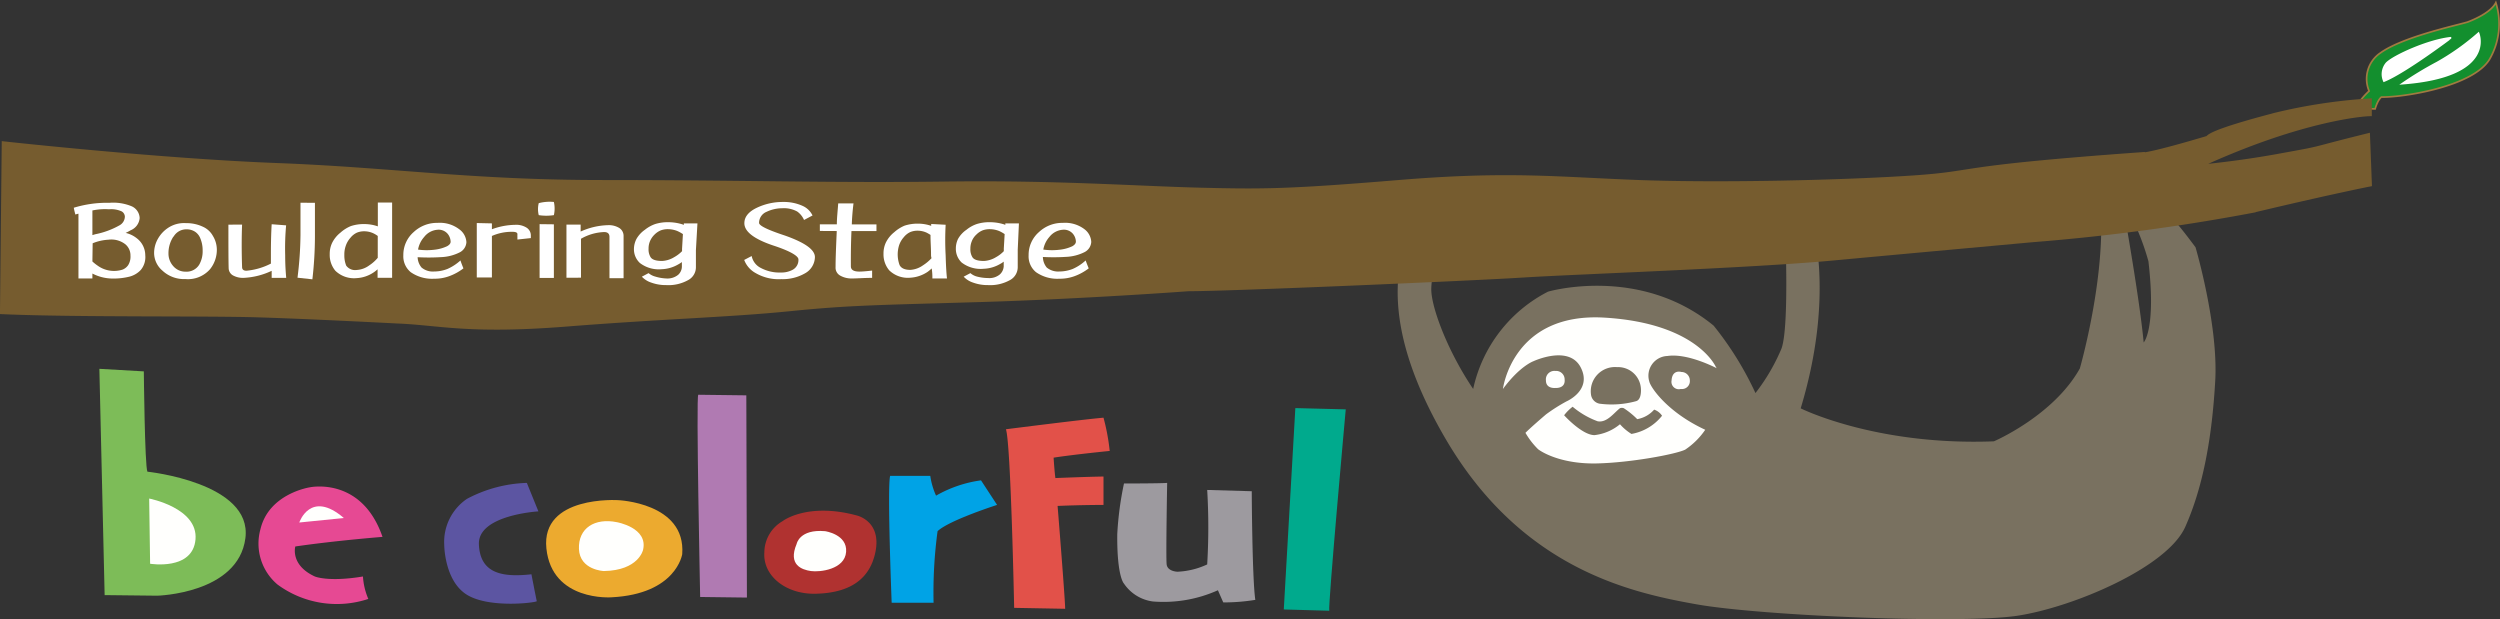
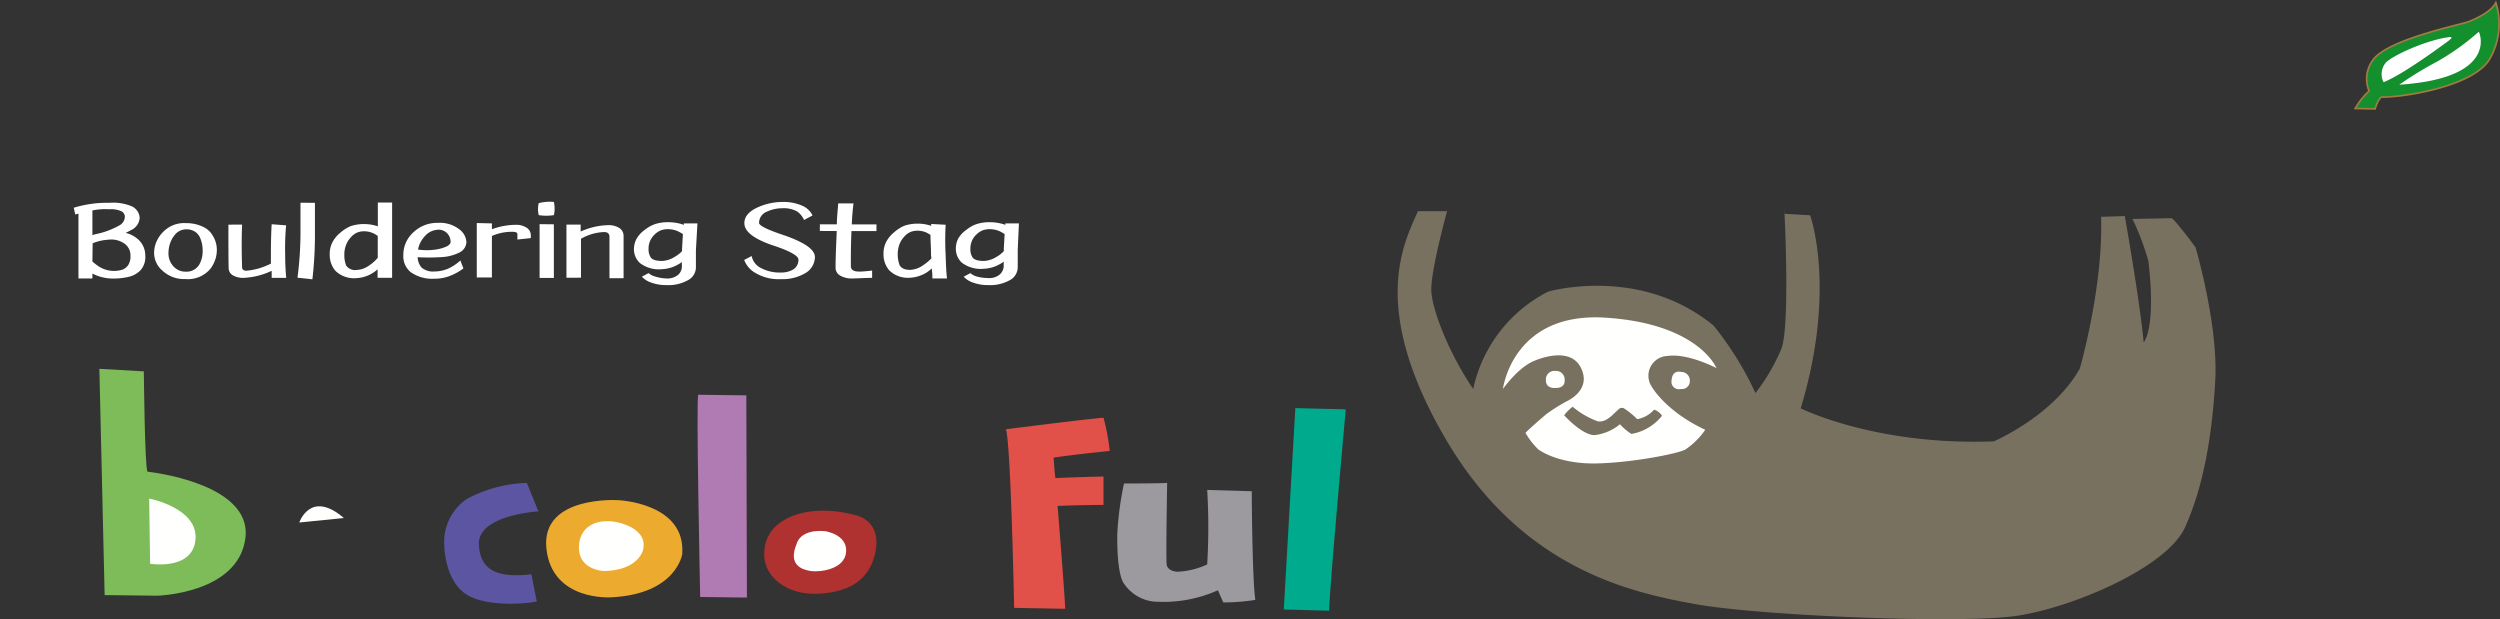
<svg xmlns="http://www.w3.org/2000/svg" id="レイヤー_1" data-name="レイヤー 1" viewBox="0 0 294.11 72.84">
  <rect x="0" y="0" width="294.11" height="72.84" fill="#333333" stroke="none" />
  <defs>
    <style>.cls-1{fill:#138f2e;stroke:#a17b40;}.cls-1,.cls-2{stroke-width:0.2px;}.cls-17,.cls-2{fill:#fff;}.cls-2{stroke:#fff;}.cls-3{fill:#797160;}.cls-4{fill:#fffffd;}.cls-5{fill:#765c2f;stroke:#765c2f;}.cls-6{fill:#7dbc58;}.cls-7{fill:#e64993;}.cls-8{fill:#5c55a2;}.cls-9{fill:#ecaa2f;}.cls-10{fill:#b07ab2;}.cls-11{fill:#b03230;}.cls-12{fill:#00a3e6;}.cls-13{fill:#e25149;}.cls-14{fill:#9d9a9f;}.cls-15{fill:none;stroke:#231815;}.cls-16{fill:#00aa8d;}</style>
  </defs>
  <path class="cls-1" d="M282.21,19a8.27,8.27,0,0,1,1.63-2.05,3.68,3.68,0,0,1,1.33-4.48c2.54-1.84,8.67-3.18,10.21-3.62,0,0,2.7-.94,3.37-2.3a8.3,8.3,0,0,1-.75,6.68c-2,3.25-10.29,4.48-12.71,4.43,0,0-.41.25-.74,1.39Z" transform="translate(-5.13 -6.24)" />
  <path class="cls-2" d="M285.59,15.78a2,2,0,0,1,.29-2.1c.83-.87,5-2.75,7.62-3C293.5,10.68,288.09,14.77,285.59,15.78Z" transform="translate(-5.13 -6.24)" />
  <path class="cls-2" d="M287.75,16.08a41.33,41.33,0,0,1,4.09-2.48,28.42,28.42,0,0,0,4.87-3.46S298.87,15.24,287.75,16.08Z" transform="translate(-5.13 -6.24)" />
  <path class="cls-3" d="M171.94,31.09h3.43s-2,7.21-1.85,9.46,2,7.12,4.92,11.45a16.86,16.86,0,0,1,8.81-11.45s10.76-3.15,19.48,4a38,38,0,0,1,4.92,7.93,23.1,23.1,0,0,0,3.06-5.23c.93-2.52.46-13.88.37-15.59s0-.27,0-.27l3,.18s3.15,8.65-1.11,22.71c0,0,8.81,4.42,22.73,3.88,0,0,7-3,10.11-8.57,0,0,2.78-9.64,2.5-17.84l2.79-.09s1.76,9.91,2.22,14.87c0,0,1.49-1.53.56-9.55A29.07,29.07,0,0,0,256,32l4.54-.09s0-.45,2.88,3.42c0,0,2.69,9.11,2.32,15.69s-1.4,12.44-3.53,17.21S249,77.69,242.45,78.68s-30.24,0-37.76-1.35-20.5-4.06-29.5-19.47S170.27,34.87,171.94,31.09Z" transform="translate(-5.13 -6.24)" />
  <path class="cls-4" d="M181.94,52s1.11-9.06,12-8.39S207,49.43,207,49.43l.09.13s-3.39-1.8-5.8-1.44a2.32,2.32,0,0,0-2.13,3c.14.67,2.09,3.6,6.58,5.68a8.69,8.69,0,0,1-2.36,2.34c-1.11.54-6.4,1.53-10.39,1.62s-6.31-1.21-6.91-1.67a9.1,9.1,0,0,1-1.49-1.93s.47-.5,2.42-2.17a20.34,20.34,0,0,1,2.41-1.53s3.06-1.31,1.67-4-5.57-.72-5.57-.72S183.93,49.3,181.94,52Z" transform="translate(-5.13 -6.24)" />
  <path class="cls-4" d="M202.93,50a1,1,0,0,1,1,1,.93.93,0,0,1-1.06,1,.87.87,0,0,1-1.09-1C201.86,49.66,202.93,50,202.93,50Z" transform="translate(-5.13 -6.24)" />
  <path class="cls-4" d="M188.11,49.88a1,1,0,0,1,1.09,1c.11,1.12-1.11,1-1.11,1S187,52,187,51A1,1,0,0,1,188.11,49.88Z" transform="translate(-5.13 -6.24)" />
-   <path class="cls-3" d="M195.37,49.43a2.69,2.69,0,0,1,2.8,2.48s.14,1.35-.58,1.53a10.88,10.88,0,0,1-4.29.29,1.25,1.25,0,0,1-1-1.08A2.85,2.85,0,0,1,195.37,49.43Z" transform="translate(-5.13 -6.24)" />
  <path class="cls-3" d="M199.73,54.43a1.82,1.82,0,0,1,.93.72,5.9,5.9,0,0,1-3.6,2.14,6.11,6.11,0,0,1-1.35-1.14,5.7,5.7,0,0,1-3,1.28c-1.44,0-3.53-2.28-3.57-2.34a5.53,5.53,0,0,1,1-1,9.81,9.81,0,0,0,2.94,1.71c1.09.21,1.93-1,2.62-1.53a.61.61,0,0,1,.47,0,9.51,9.51,0,0,1,1.57,1.28A3.44,3.44,0,0,0,199.73,54.43Z" transform="translate(-5.13 -6.24)" />
-   <path class="cls-5" d="M5.83,23.4s18.21,2,31.86,2.52,22.76,2,38.39,2,27.11.36,40.17.18,22.76.54,30.08.72,10.29.18,23.35-.9,18.6-.36,28.29,0,24.34,0,32.26-.54,4.16-1.09,26.51-2.71c0,0-.19.54,8.31-2,0,0-.39-.54,7.92-2.7a63.54,63.54,0,0,1,10.69-1.63v1.08s-8.12.36-21.57,6.86c0,0,5.14-.36,11.08-1.44s3-.54,10.29-2.35l.2,5.24s-4.56.9-13.66,3.07a241.32,241.32,0,0,1-25.72,3.43s-13.85,1.26-23.55,2.16-30.67,1.63-36.41,2S149.89,40,144.94,40c0,0-12.27.91-24.34,1.27s-15.43.36-22.56,1.08-14.84.9-26.31,1.81S56.89,44,51.94,43.8c0,0-10.49-.55-16.62-.73s-21.18,0-29.69-.36Z" transform="translate(-5.13 -6.24)" />
-   <path class="cls-6" d="M16.82,49.63l5.23.3s.11,11.13.42,11.8c0,0,12.37,1.28,11.53,7.82s-10.37,6.77-10.37,6.77l-6.19-.07Z" transform="translate(-5.13 -6.24)" />
+   <path class="cls-6" d="M16.82,49.63l5.23.3s.11,11.13.42,11.8c0,0,12.37,1.28,11.53,7.82s-10.37,6.77-10.37,6.77l-6.19-.07" transform="translate(-5.13 -6.24)" />
  <path class="cls-4" d="M22.68,64.89S28.45,66,28.13,69.7s-5.34,2.86-5.34,2.86Z" transform="translate(-5.13 -6.24)" />
-   <path class="cls-7" d="M50.13,69.4s-5.65.45-10.26,1.13c0,0-.63,2.18,2.3,3.53,0,0,1.57.68,5.66,0a7.89,7.89,0,0,0,.63,2.64A11.76,11.76,0,0,1,37.77,75a6.3,6.3,0,0,1-2-6.5c1-4.21,5.81-4.93,5.81-4.93S47.67,62.26,50.13,69.4Z" transform="translate(-5.13 -6.24)" />
  <path class="cls-4" d="M45.58,67.18l-5.24.53S41.65,63.8,45.58,67.18Z" transform="translate(-5.13 -6.24)" />
  <path class="cls-8" d="M67.11,63.05l1.36,3.35s-7.13.41-7,3.87,2.78,3.91,6.18,3.53c0,0,.58,3,.63,3.16s-5.55.9-8.22-.75-2.67-5.9-2.67-5.9a6.13,6.13,0,0,1,2.67-5.38A16,16,0,0,1,67.11,63.05Z" transform="translate(-5.13 -6.24)" />
  <path class="cls-9" d="M77.84,65.08s8,.3,7.55,6.35c0,0-.68,4.7-8.33,5.08,0,0-7,.52-7.65-5.75S77.84,65.08,77.84,65.08Z" transform="translate(-5.13 -6.24)" />
  <path class="cls-4" d="M77.69,67.67s3.72.64,3.09,3.27c0,0-.52,2.41-4.61,2.48,0,0-2.83-.11-2.93-2.59S75.12,67.15,77.69,67.67Z" transform="translate(-5.13 -6.24)" />
  <path class="cls-10" d="M87.28,52.68l5.65.07S93,74.7,93,76.54l-5.5-.07S87,52.68,87.28,52.68Z" transform="translate(-5.13 -6.24)" />
  <path class="cls-11" d="M97.18,67.56s2.88-2.26,8.74-.68c0,0,2.94.64,2.2,4.29s-3.61,4.85-7.07,4.92-6.18-2.1-6-4.85A4.28,4.28,0,0,1,97.18,67.56Z" transform="translate(-5.13 -6.24)" />
  <path class="cls-4" d="M102.2,68.73s2.63.37,2.47,2.44-3.09,2.4-4.14,2.25-2.73-.71-1.68-3.19C98.85,70.23,99.17,68.46,102.2,68.73Z" transform="translate(-5.13 -6.24)" />
-   <path class="cls-12" d="M109.85,62.22h4.72a8.72,8.72,0,0,0,.68,2.33,14.57,14.57,0,0,1,5.29-1.8l1.89,2.89s-5.66,1.81-7,3.09a53.73,53.73,0,0,0-.47,8.42l-4.93,0S109.49,63.58,109.85,62.22Z" transform="translate(-5.13 -6.24)" />
  <path class="cls-13" d="M123.47,56.74s9.17-1.17,11.48-1.36a24.61,24.61,0,0,1,.73,3.91s-4.14.41-6.6.79c0,0,.1,1.62.21,2.4,0,0,3.67-.15,5.66-.18v3.34s-2.62,0-5.4.12c0,0,.89,11,.89,12.1l-6-.11S124.05,58.35,123.47,56.74Z" transform="translate(-5.13 -6.24)" />
  <path class="cls-14" d="M137.36,63.12s4.24,0,5.08-.07c0,0-.16,8.76-.06,9.59s1.26.86,1.26.86a9.15,9.15,0,0,0,3.51-.86,74.19,74.19,0,0,0,0-8.76l5.24.15s.05,10.33.42,12.78a22.84,22.84,0,0,1-3.77.3l-.63-1.43A15.64,15.64,0,0,1,140.76,77a4.86,4.86,0,0,1-3.4-2.1s-.84-.79-.79-5.83A38.28,38.28,0,0,1,137.36,63.12Z" transform="translate(-5.13 -6.24)" />
  <path class="cls-15" d="M133.27,67.67" transform="translate(-5.13 -6.24)" />
  <path class="cls-16" d="M157.52,54.25l5.93.15s-2.1,23.16-1.94,23.69l-5.35-.15Z" transform="translate(-5.13 -6.24)" />
  <path class="cls-15" d="M148,60.49" transform="translate(-5.13 -6.24)" />
  <path class="cls-15" d="M68.34,40.82" transform="translate(-5.13 -6.24)" />
  <path class="cls-17" d="M14,31.48a7.73,7.73,0,0,1-.19-.8A13.27,13.27,0,0,1,18,30.1a5.64,5.64,0,0,1,2.65.42,1.58,1.58,0,0,1,.91,1.37,1.7,1.7,0,0,1-1.06,1.44,5.49,5.49,0,0,1-.59.31,3.27,3.27,0,0,1,1.31.63,2.52,2.52,0,0,1,1,2A2.35,2.35,0,0,1,21.69,38a2.77,2.77,0,0,1-1.31.78,7.81,7.81,0,0,1-2,.23A5.21,5.21,0,0,1,16,38.42V39H14.36V31.38A2.36,2.36,0,0,0,14,31.48ZM16,33.9l.33-.1v0a9.55,9.55,0,0,0,2.91-1.08,1.2,1.2,0,0,0,.58-1,.75.75,0,0,0-.37-.61,3,3,0,0,0-1.5-.25A7.12,7.12,0,0,0,16,31ZM16,37a5.33,5.33,0,0,0,.63.5,3.29,3.29,0,0,0,2.91.46,1.43,1.43,0,0,0,.67-.53,1.89,1.89,0,0,0,.27-1.11,1.7,1.7,0,0,0-.6-1.34,2.68,2.68,0,0,0-2-.54,5.69,5.69,0,0,0-1.85.42Z" transform="translate(-5.13 -6.24)" />
  <path class="cls-17" d="M23.26,36a3.4,3.4,0,0,1,.49-1.74,3.74,3.74,0,0,1,1.09-1.17A3.4,3.4,0,0,1,27,32.49h.13a4.52,4.52,0,0,1,1.86.42A2.51,2.51,0,0,1,30.18,34a3.13,3.13,0,0,1,.46,1.6,3.64,3.64,0,0,1-.8,2.31,3.46,3.46,0,0,1-2.91,1.16,3.71,3.71,0,0,1-2.7-1A2.74,2.74,0,0,1,23.26,36Zm2.28-1.94a3.53,3.53,0,0,0-.59,2,2.2,2.2,0,0,0,.53,1.45,1.88,1.88,0,0,0,1.47.69,1.75,1.75,0,0,0,1.62-.83,3.16,3.16,0,0,0,.4-1.64,3.63,3.63,0,0,0-.27-1.44,1.65,1.65,0,0,0-.61-.78,1.78,1.78,0,0,0-1-.29A1.72,1.72,0,0,0,25.54,34.1Z" transform="translate(-5.13 -6.24)" />
  <path class="cls-17" d="M33.61,32.66c-.06,1.51-.06,3.18,0,5,0,.29.18.43.51.43A7.83,7.83,0,0,0,37,37.25c0-.34,0-.73,0-1.15q0-1.93.09-3.48l1.7.13a29.83,29.83,0,0,0-.11,3.53c0,1.37.09,2.25.12,2.65l-1.71,0c0-.22,0-.49,0-.83a8.63,8.63,0,0,1-3.3.83,2.44,2.44,0,0,1-1.27-.3,1,1,0,0,1-.49-.82C32,36.71,32,35,32,32.67Z" transform="translate(-5.13 -6.24)" />
  <path class="cls-17" d="M42.18,30.1c0,.74,0,2.08,0,4a44.68,44.68,0,0,1-.3,5l-1.75-.19a42.7,42.7,0,0,0,.35-5c0-2,0-3.24,0-3.82Z" transform="translate(-5.13 -6.24)" />
  <path class="cls-17" d="M43.92,36.15a3,3,0,0,1,.26-1.29,3.55,3.55,0,0,1,1-1.25,4.23,4.23,0,0,1,1.22-.77,4.84,4.84,0,0,1,1.57-.24,4.9,4.9,0,0,1,1.61.27v-2.8h1.68v8.85H49.55v-1a3.6,3.6,0,0,1-.47.37,3.93,3.93,0,0,1-2,.67,3.15,3.15,0,0,1-2.5-.87A2.9,2.9,0,0,1,43.92,36.15ZM47.11,38a2.72,2.72,0,0,0,1.46-.54,4.52,4.52,0,0,0,1-.89V34a2.94,2.94,0,0,0-.49-.3,2.56,2.56,0,0,0-1.13-.25,2.19,2.19,0,0,0-.83.16,2.13,2.13,0,0,0-.76.6,2.72,2.72,0,0,0-.57,1,3,3,0,0,0-.15,1,3.2,3.2,0,0,0,.22,1.28A1.3,1.3,0,0,0,47.11,38Z" transform="translate(-5.13 -6.24)" />
  <path class="cls-17" d="M54.23,35.59a7.49,7.49,0,0,0,2.22,0,4.63,4.63,0,0,0,1.27-.38c.31-.17.45-.37.42-.59a1.51,1.51,0,0,0-.36-.89,1.39,1.39,0,0,0-1.2-.46,2.19,2.19,0,0,0-1.55.85,3,3,0,0,0-.76,2.13,2,2,0,0,0,.45,1.46,2.06,2.06,0,0,0,1.49.47,4.32,4.32,0,0,0,1.56-.3,5.7,5.7,0,0,0,1.53-1c.1.31.22.62.35.93a6.21,6.21,0,0,1-1.7.93,4.93,4.93,0,0,1-1.74.29,4.38,4.38,0,0,1-2.76-.77,2.41,2.41,0,0,1-.87-2,3.56,3.56,0,0,1,1.23-2.73,4,4,0,0,1,2.79-1.07,3.76,3.76,0,0,1,2.57.76A2,2,0,0,1,60,34.73a1.43,1.43,0,0,1-.79,1.2,5.29,5.29,0,0,1-2.2.56,22.88,22.88,0,0,1-2.88,0A2.08,2.08,0,0,1,54.23,35.59Z" transform="translate(-5.13 -6.24)" />
  <path class="cls-17" d="M63,32.52v.69a8.22,8.22,0,0,1,2.72-.52,2.29,2.29,0,0,1,1.37.34,1.08,1.08,0,0,1,.49.92s0,.09,0,.14l0,.16L66,34.42c0-.14,0-.25,0-.34a1.72,1.72,0,0,1,0-.2v-.1q0-.27-.6-.27A5.76,5.76,0,0,0,63,34v4.88H61.22v-6.4Z" transform="translate(-5.13 -6.24)" />
  <path class="cls-17" d="M70.29,30a3.52,3.52,0,0,1,0,1.55,5.9,5.9,0,0,1-1.78,0,2.92,2.92,0,0,1,0-1.41A5,5,0,0,1,70.29,30Zm0,2.63v6.31H68.61V32.61Z" transform="translate(-5.13 -6.24)" />
  <path class="cls-17" d="M73.44,32.66v.82a8.28,8.28,0,0,1,3.19-.75,2.36,2.36,0,0,1,1.37.34,1.09,1.09,0,0,1,.49.92v2.17c0,1,0,2,0,2.81H76.83c0-.94,0-1.79,0-2.56s0-1.2,0-1.56v-.74q0-.57-.63-.57a5.86,5.86,0,0,0-2.72.79v4.58H71.77V32.66Z" transform="translate(-5.13 -6.24)" />
  <path class="cls-17" d="M87,37.69a1.71,1.71,0,0,1-.84,1.46,4.75,4.75,0,0,1-2.66.63,5,5,0,0,1-1.77-.3,2.63,2.63,0,0,1-1.09-.69l.79-.42a2,2,0,0,0,.8.41A5.07,5.07,0,0,0,83.5,39a2,2,0,0,0,1.41-.43,1.33,1.33,0,0,0,.44-.94c0-.17,0-.36,0-.56a3.46,3.46,0,0,1-.44.28,4.12,4.12,0,0,1-1.93.56,3.64,3.64,0,0,1-2.57-.73,2.19,2.19,0,0,1-.7-1.64A2.61,2.61,0,0,1,80,34.36a3.32,3.32,0,0,1,1-1.09,4.12,4.12,0,0,1,1.2-.67,5,5,0,0,1,1.55-.22,5.66,5.66,0,0,1,1.68.26l.15.06v-.18c.52,0,1,0,1.6,0L87,35.67Zm-1.53-3.91a4.3,4.3,0,0,0-.65-.36,3,3,0,0,0-1.13-.22,2.39,2.39,0,0,0-.82.14,2.25,2.25,0,0,0-.74.5,2.32,2.32,0,0,0-.55.82,2.21,2.21,0,0,0-.15.84,1.75,1.75,0,0,0,.24,1c.2.3.65.44,1.35.44a3,3,0,0,0,1.43-.45,4,4,0,0,0,.92-.7c0-.09,0-.19,0-.28Z" transform="translate(-5.13 -6.24)" />
  <path class="cls-17" d="M101,36.49a2.23,2.23,0,0,1-1.14,1.89,5.26,5.26,0,0,1-2.82.7A5.38,5.38,0,0,1,94,38.35a2.94,2.94,0,0,1-1.32-1.53l.88-.46a2,2,0,0,0,1.09,1.41A4.67,4.67,0,0,0,97,38.3,2.77,2.77,0,0,0,98.34,38a1.3,1.3,0,0,0,.72-1.24c0-.41-1-1-3-1.65q-3.36-1.14-3.36-2.61c0-.74.48-1.34,1.45-1.81A7.08,7.08,0,0,1,97.22,30a5.35,5.35,0,0,1,2.33.46,2.35,2.35,0,0,1,1.17,1.13l-1,.53a2.38,2.38,0,0,0-.81-1,3.24,3.24,0,0,0-1.76-.38,4.3,4.3,0,0,0-1.84.42,1.41,1.41,0,0,0-.88,1.3c0,.33,1,.82,3.07,1.5C99.83,34.79,101,35.61,101,36.49Z" transform="translate(-5.13 -6.24)" />
  <path class="cls-17" d="M101.58,33.41v-.78h2c0-.76.1-1.58.16-2.46h1.8c-.1.79-.17,1.61-.2,2.47h2.9v.78h-2.94c-.06,1.31-.08,2.7-.07,4.15,0,.41.32.62,1,.62q.49,0,1.5-.12v.86c-.95,0-1.73.07-2.36.07a2.67,2.67,0,0,1-1.4-.34,1.06,1.06,0,0,1-.54-1c0-1,.06-2.44.14-4.24Z" transform="translate(-5.13 -6.24)" />
  <path class="cls-17" d="M116.54,39h-1.72c0-.28,0-.67-.08-1.18q-.28.26-.51.42a4.06,4.06,0,0,1-2,.67,3.14,3.14,0,0,1-2.49-.87,2.9,2.9,0,0,1-.67-1.94,3,3,0,0,1,.26-1.29,3.55,3.55,0,0,1,1-1.25,4.33,4.33,0,0,1,1.21-.77,4.94,4.94,0,0,1,1.58-.24,4.82,4.82,0,0,1,1.56.26l0-.22,1.7.09a32.56,32.56,0,0,0,0,3.6C116.42,37.72,116.49,38.63,116.54,39Zm-1.88-2.85c0-.81-.07-1.57-.06-2.27-.15-.1-.29-.18-.42-.25a2.56,2.56,0,0,0-1.13-.25,2.19,2.19,0,0,0-.83.16,2.13,2.13,0,0,0-.76.6,2.72,2.72,0,0,0-.57,1,3.64,3.64,0,0,0,.07,2.28c.19.38.62.57,1.27.57a2.89,2.89,0,0,0,1.49-.54,5,5,0,0,0,1-.84C114.67,36.47,114.66,36.33,114.66,36.19Z" transform="translate(-5.13 -6.24)" />
  <path class="cls-17" d="M124.86,37.69a1.73,1.73,0,0,1-.84,1.46,4.78,4.78,0,0,1-2.66.63,5,5,0,0,1-1.77-.3,2.63,2.63,0,0,1-1.09-.69l.79-.42a1.91,1.91,0,0,0,.79.41,5.22,5.22,0,0,0,1.28.17,1.92,1.92,0,0,0,1.4-.43,1.39,1.39,0,0,0,.45-.94c0-.17,0-.36,0-.56a2.83,2.83,0,0,1-.43.28,4.12,4.12,0,0,1-1.94.56,3.67,3.67,0,0,1-2.57-.73,2.21,2.21,0,0,1-.69-1.64,2.61,2.61,0,0,1,.25-1.13,3.22,3.22,0,0,1,1-1.09,3.88,3.88,0,0,1,1.2-.67,4.92,4.92,0,0,1,1.55-.22,5.66,5.66,0,0,1,1.68.26l.14.06,0-.18c.52,0,1,0,1.6,0l-.14,3.1Zm-1.54-3.91a4.23,4.23,0,0,0-.64-.36,3,3,0,0,0-1.13-.22,2.39,2.39,0,0,0-.82.14,2.25,2.25,0,0,0-.74.5,2.09,2.09,0,0,0-.55.82,2.21,2.21,0,0,0-.15.84,1.75,1.75,0,0,0,.24,1c.19.3.65.44,1.35.44a3,3,0,0,0,1.43-.45,3.75,3.75,0,0,0,.91-.7,2.64,2.64,0,0,0,0-.28Z" transform="translate(-5.13 -6.24)" />
-   <path class="cls-17" d="M127.79,35.59a7.49,7.49,0,0,0,2.22,0,4.63,4.63,0,0,0,1.27-.38c.3-.17.44-.37.42-.59a1.51,1.51,0,0,0-.36-.89,1.39,1.39,0,0,0-1.2-.46,2.21,2.21,0,0,0-1.56.85,3,3,0,0,0-.75,2.13,2,2,0,0,0,.44,1.46,2.1,2.1,0,0,0,1.49.47,4.41,4.41,0,0,0,1.57-.3,5.51,5.51,0,0,0,1.52-1q.17.47.36.93a6.21,6.21,0,0,1-1.7.93,5,5,0,0,1-1.75.29,4.37,4.37,0,0,1-2.75-.77,2.41,2.41,0,0,1-.87-2,3.56,3.56,0,0,1,1.23-2.73,4,4,0,0,1,2.79-1.07,3.76,3.76,0,0,1,2.57.76,2,2,0,0,1,.78,1.48,1.43,1.43,0,0,1-.79,1.2,5.33,5.33,0,0,1-2.2.56,22.88,22.88,0,0,1-2.88,0A2.08,2.08,0,0,1,127.79,35.59Z" transform="translate(-5.13 -6.24)" />
</svg>